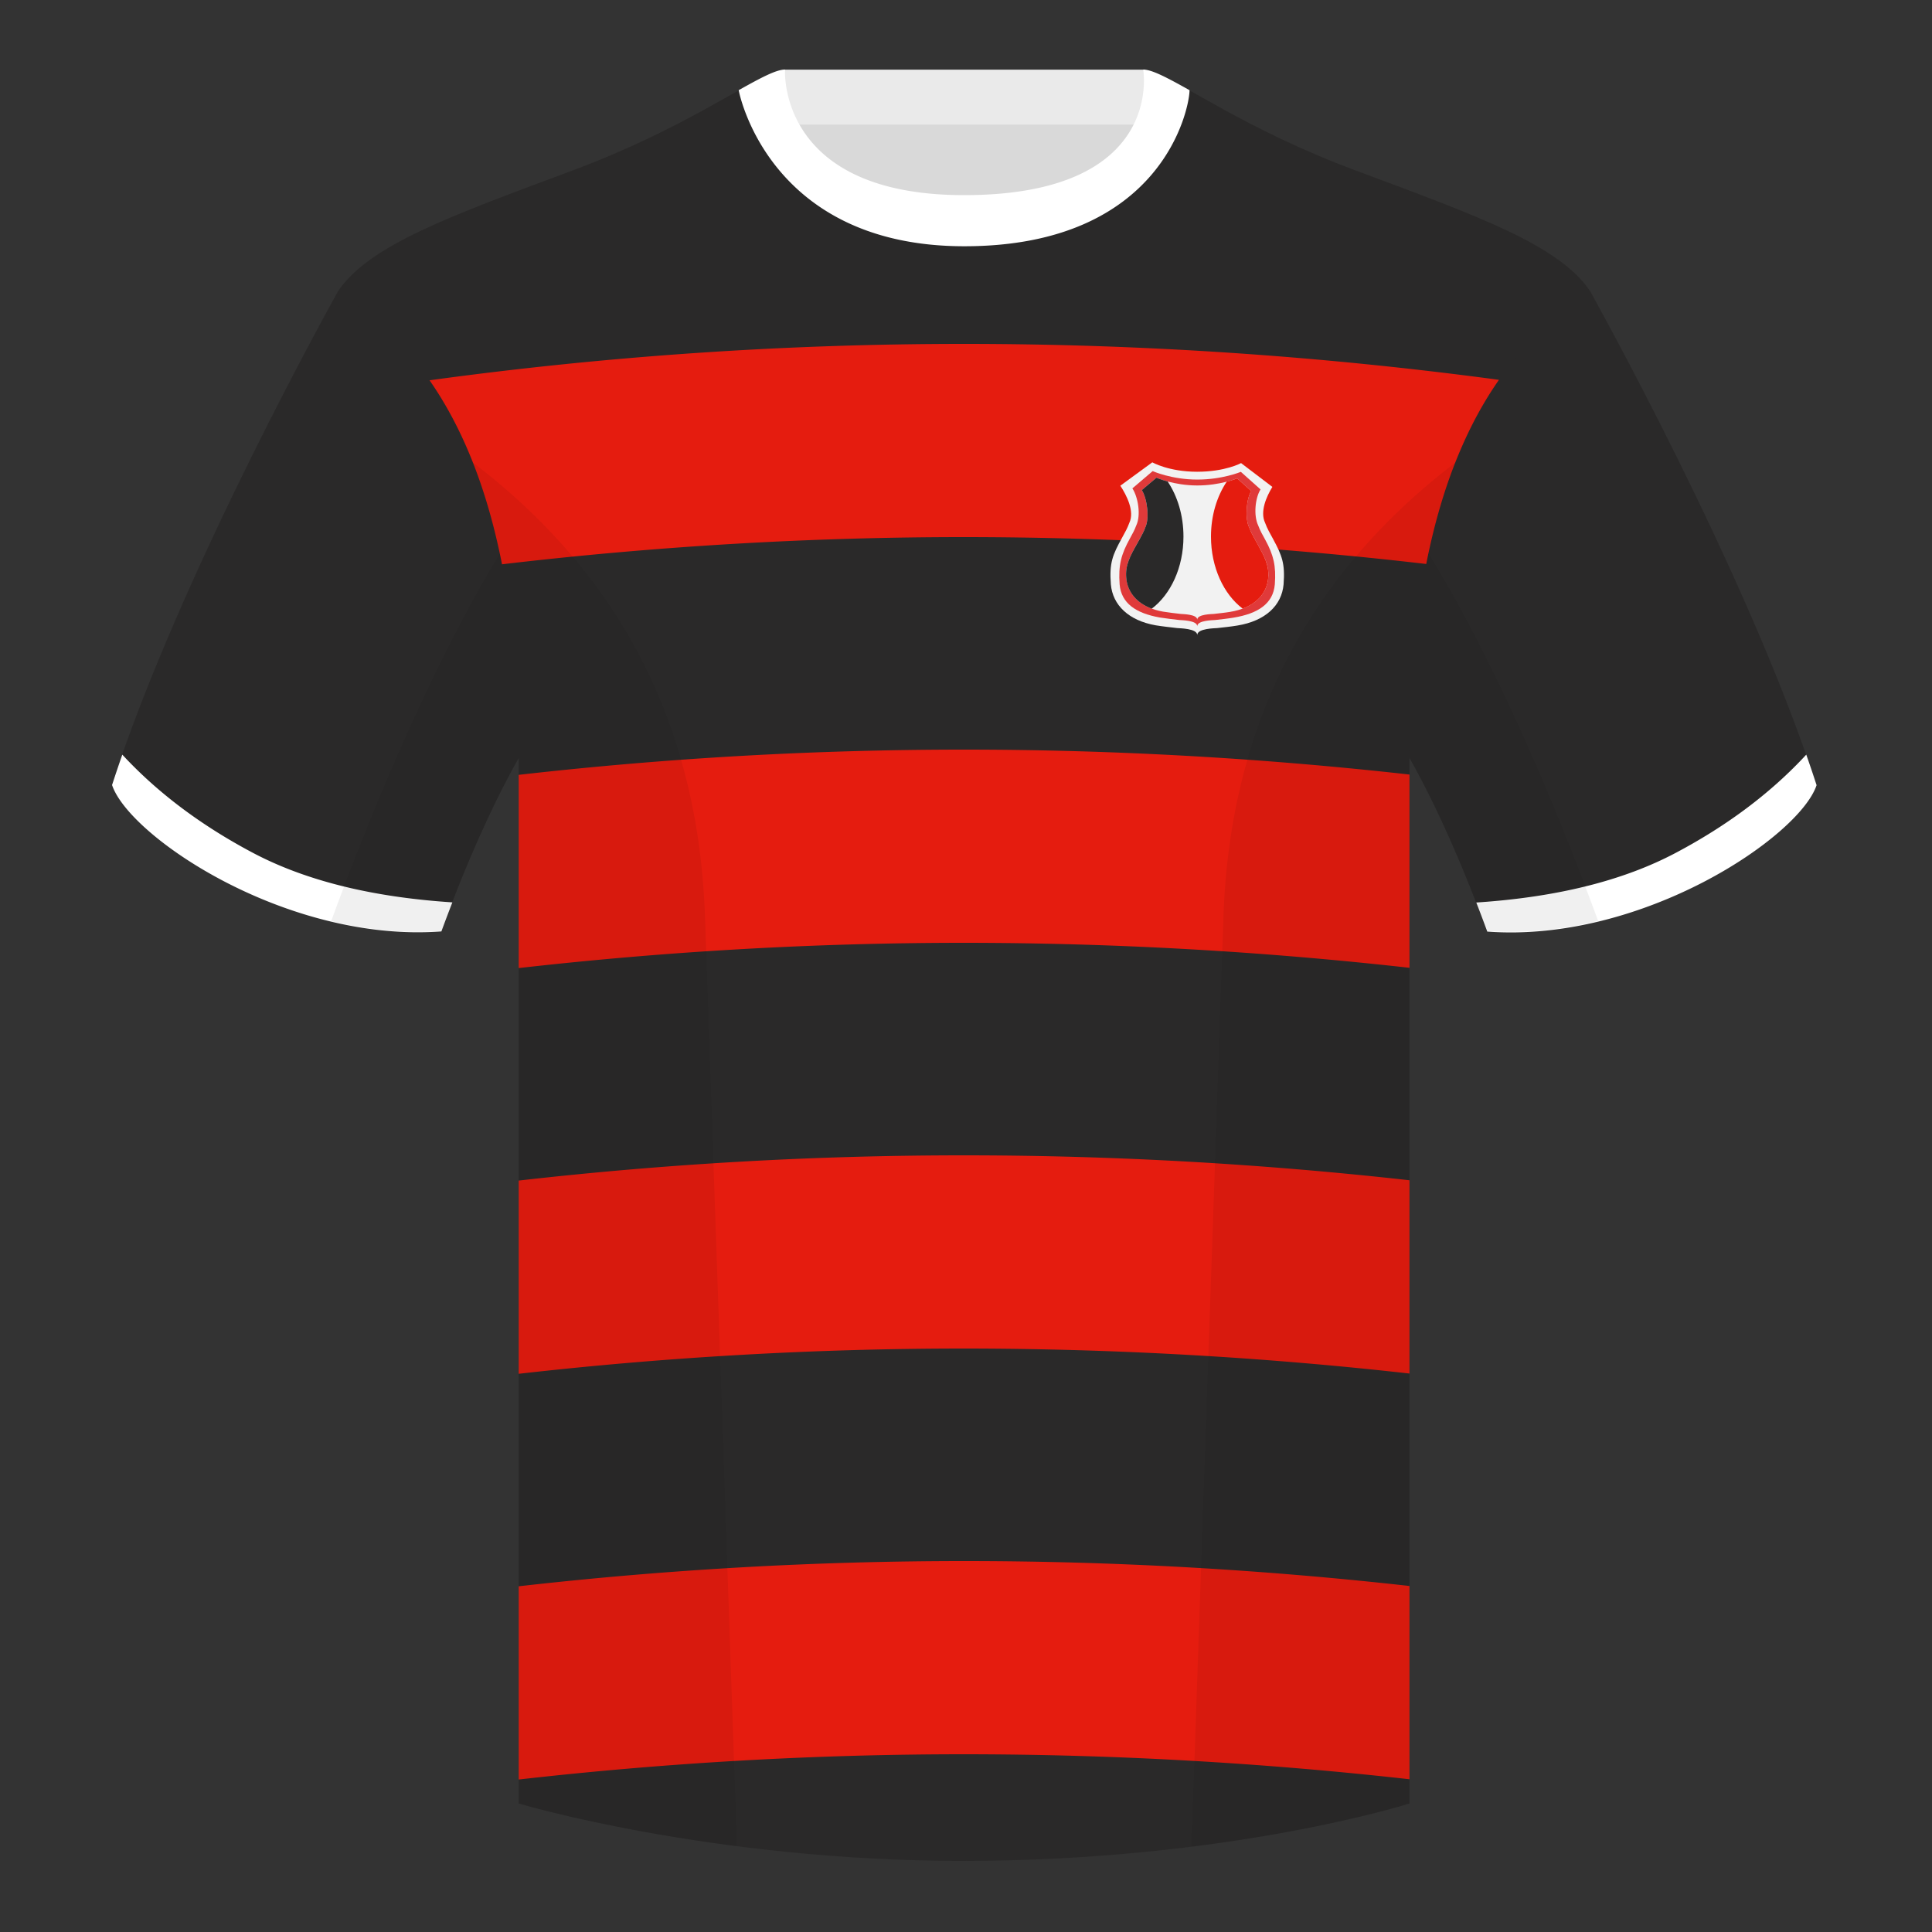
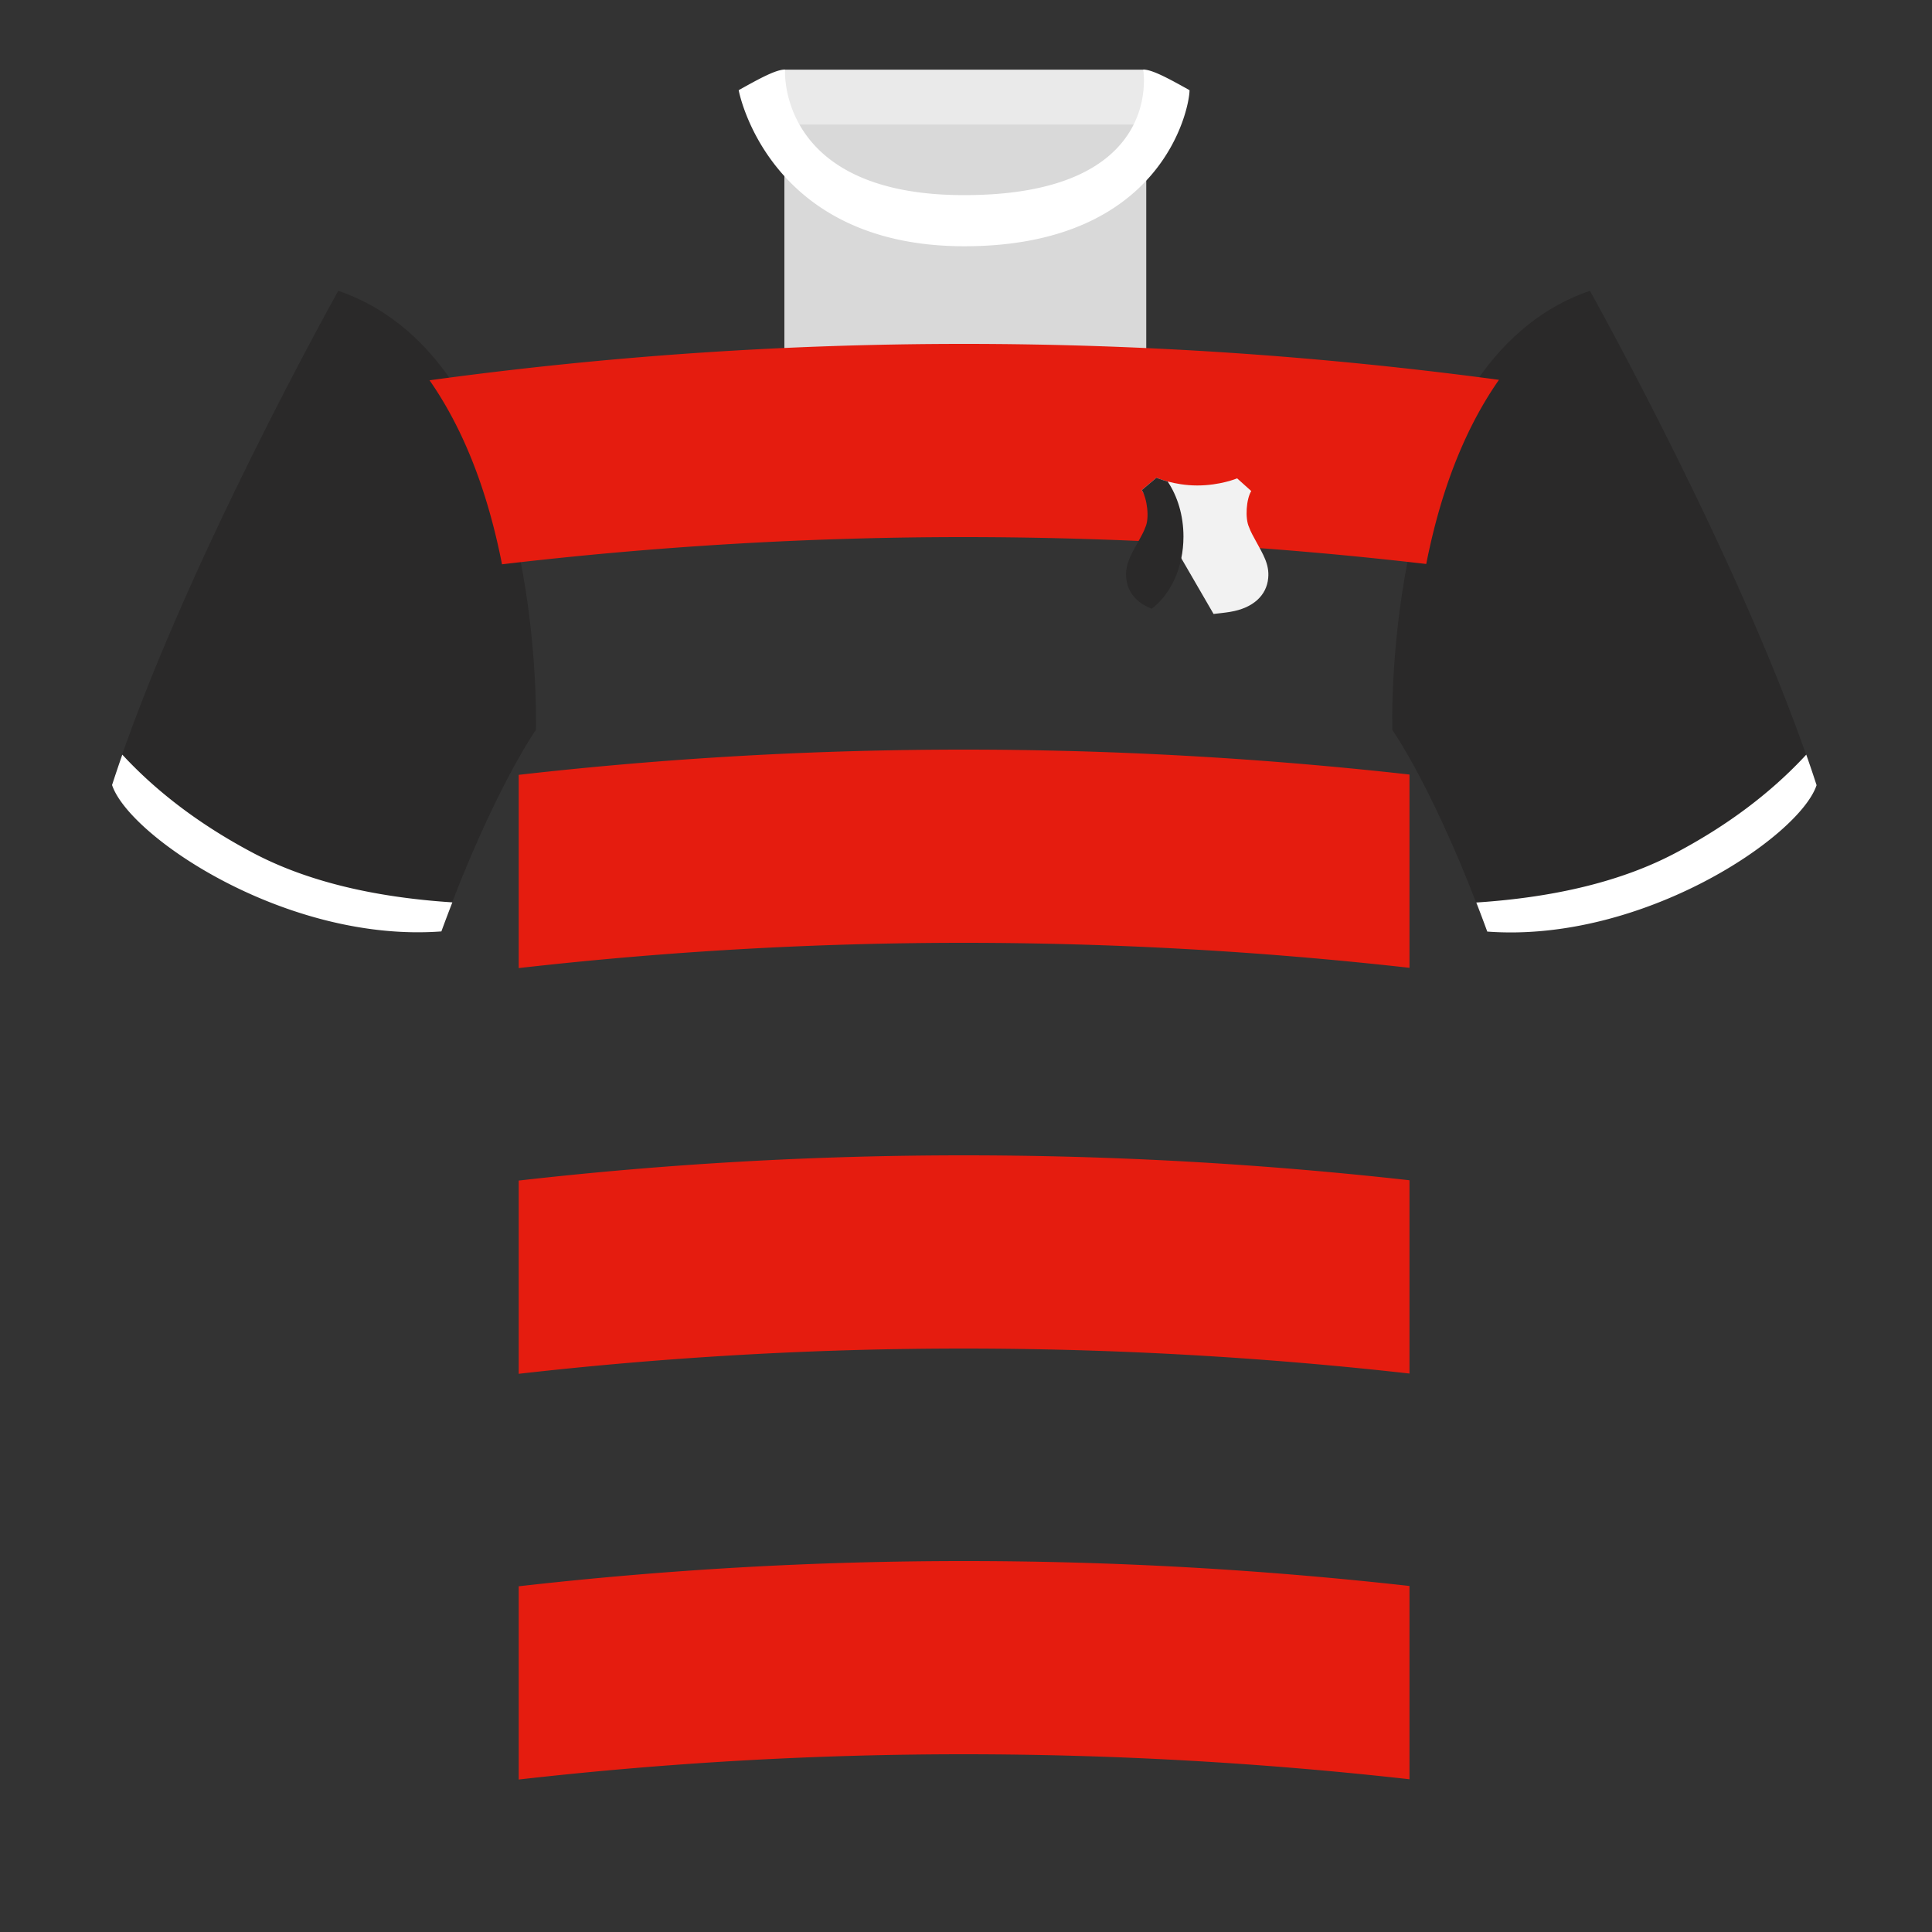
<svg xmlns="http://www.w3.org/2000/svg" width="500" height="500" fill="none" viewBox="0 0 500 500">
  <rect x="0" y="0" width="500" height="500" fill="#333333" stroke="none" />
  <path fill="#D9D9D9" fill-rule="evenodd" d="M203 109.22h93.65v-87.3H203v87.3Z" clip-rule="evenodd" />
  <path fill="#EAEAEA" fill-rule="evenodd" d="M202.86 32.23h93.46v-14.2h-93.46v14.2Z" clip-rule="evenodd" />
  <path fill="#2A2929" fill-rule="evenodd" d="M87.55 75.26S46.78 148.06 29 203.03c4.44 13.37 45.2 40.86 85.23 37.88 13.34-36.4 24.46-52 24.46-52s2.97-95.08-51.14-113.65ZM411.47 75.26s40.77 72.8 58.55 127.77c-4.44 13.37-45.2 40.86-85.23 37.88-13.34-36.4-24.46-52-24.46-52s-2.96-95.08 51.14-113.65Z" clip-rule="evenodd" />
-   <path fill="#2A2929" fill-rule="evenodd" d="M249.51 57.7c-50.08 0-47.8-39.47-48.74-39.14-7.52 2.62-24.13 14.94-52.44 25.5-31.87 11.88-52.63 19.31-60.78 31.2 11.11 8.91 46.7 28.97 46.7 120.34v271.14s49.65 14.86 114.88 14.86c68.93 0 115.64-14.86 115.64-14.86V195.6c0-91.37 35.59-111.43 46.7-120.34-8.15-11.89-28.9-19.32-60.78-31.2-28.36-10.58-44.98-22.92-52.48-25.51-.92-.32 4.18 39.15-48.7 39.15Z" clip-rule="evenodd" />
  <path fill="#E51C0F" fill-rule="evenodd" d="M111.17 98.42C157 92.14 203.1 89 249.51 89c46.12 0 92.26 3.1 138.42 9.3-7.34 10.5-14.45 25.53-18.82 47.66a1038.91 1038.91 0 0 0-119.6-6.96c-39.88 0-79.74 2.35-119.59 7.04-4.35-22.09-11.44-37.12-18.75-47.62ZM134.24 200.53c38.22-4.35 76.64-6.53 115.27-6.53 38.41 0 76.83 2.15 115.26 6.45v50.02A1037.9 1037.9 0 0 0 249.51 244c-38.43 0-76.86 2.18-115.27 6.54v-50.01ZM134.24 305.53c38.22-4.35 76.64-6.53 115.27-6.53 38.41 0 76.83 2.15 115.26 6.45v50.02A1037.9 1037.9 0 0 0 249.51 349c-38.43 0-76.86 2.18-115.27 6.54v-50.01ZM134.24 410.53c38.28-4.35 76.73-6.53 115.35-6.53 38.39 0 76.78 2.15 115.18 6.45v50.02A1037.9 1037.9 0 0 0 249.51 454c-38.43 0-76.86 2.18-115.27 6.54v-50.01Z" clip-rule="evenodd" />
  <path fill="#fff" fill-rule="evenodd" d="M467.46 195.3a338 338 0 0 1 2.67 7.9c-4.45 13.38-45.2 40.86-85.23 37.89-.96-2.62-1.9-5.12-2.84-7.52 20.8-1.36 38-5.64 51.6-12.84 13.42-7.1 24.7-15.58 33.8-25.43ZM31.65 195.3c9.1 9.83 20.37 18.3 33.78 25.4 13.6 7.2 30.82 11.48 51.64 12.83-.93 2.4-1.88 4.9-2.84 7.52-40.02 2.97-80.79-24.51-85.23-37.89.84-2.58 1.72-5.2 2.65-7.86ZM307.85 23.34c-5.77-3.23-9.73-5.34-12-5.34 0 0 5.88 32.5-46.34 32.5-48.52 0-46.34-32.5-46.34-32.5-2.28 0-6.23 2.1-12 5.34 0 0 7.37 40.39 58.4 40.39 51.48 0 58.28-35.9 58.28-40.38Z" clip-rule="evenodd" />
-   <path fill="#000" fill-opacity=".06" fill-rule="evenodd" d="M413.58 238.32a93.8 93.8 0 0 1-28.8 2.6c-8.2-22.37-15.55-36.89-20-44.75v270.57s-21.1 6.71-55.87 11.12l-.55-.06 8.28-240.71c2.06-59.75 31.08-95.29 60.1-117.44a148.7 148.7 0 0 0-7 23.67c7.35 11.85 24.44 42.07 43.83 94.96l.01.04ZM190.72 477.8c-34.25-4.4-56.48-11.06-56.48-11.06V196.18c-4.46 7.87-11.81 22.38-20.01 44.75-9.63.71-19.3-.34-28.51-2.53l.02-.1c19.38-52.84 36.3-83.06 43.6-94.94a148.52 148.52 0 0 0-7-23.7c29.02 22.15 58.05 57.69 60.1 117.44l8.28 240.7Z" clip-rule="evenodd" />
-   <path fill="#F2F2F2" d="M314.99 162.55c1.75-.2 3.5-.37 5.23-.66 7.23-1.18 11.49-5.18 11.97-10.65.41-5.4-.39-7.44-2.73-11.77-.75-1.36-1.53-2.71-2.05-4.16-1.38-2.86.33-6.8 1.88-9.3l-8.1-6.16s-4.12 2.25-11.38 2.24c-7.36 0-11.59-2.44-11.59-2.44l-8.28 6.05c1.66 2.53 3.74 6.66 2.33 9.61-.46 1.3-1.14 2.51-1.81 3.73-2.53 4.57-3.4 6.62-2.97 12.2.47 5.36 4.6 9.36 11.59 10.59 1.86.3 3.74.5 5.61.72.52.06 5.15.07 5.15 1.8 0-1.74 4.68-1.75 5.15-1.8Z" />
-   <path fill="#E03A3A" d="M314.46 160.46c1.57-.19 3.15-.34 4.7-.6 6.5-1.06 10.32-3.67 10.76-8.6.37-4.84-.35-7.65-2.46-11.54-.67-1.22-1.37-2.43-1.84-3.73-1.23-2.57-.8-7.08.6-9.33l-5.09-4.55s-4.8 2.02-11.31 2c-6.62 0-11.51-2.19-11.51-2.19l-5.25 4.47c1.49 2.27 2.26 6.95 1 9.6-.42 1.17-1.03 2.26-1.63 3.35-2.27 4.1-3.04 6.92-2.67 11.93.43 4.81 4.13 7.43 10.41 8.54 1.68.27 3.36.45 5.05.65.46.05 4.62.06 4.62 1.61 0-1.56 4.2-1.56 4.63-1.61Z" />
-   <path fill="#F2F2F2" d="M314.07 158.89c1.44-.17 2.88-.3 4.3-.54 5.94-.98 9.44-4.26 9.84-8.76.34-3.55-1.32-6.11-3.25-9.67-.61-1.12-1.25-2.23-1.68-3.42-1.13-2.35-.73-7.37.54-9.42l-3.65-3.28s-4.39 1.85-10.35 1.84c-6.05-.01-10.53-2-10.53-2l-3.8 3.19c1.36 2.08 2.07 7.25.91 9.67-.38 1.07-.94 2.07-1.5 3.07-2.06 3.75-3.77 6.33-3.43 10.02.4 4.4 3.78 7.7 9.53 8.7 1.53.25 3.07.42 4.61.6.43.05 4.23.06 4.23 1.48 0-1.43 3.85-1.44 4.23-1.48Z" />
+   <path fill="#F2F2F2" d="M314.07 158.89c1.44-.17 2.88-.3 4.3-.54 5.94-.98 9.44-4.26 9.84-8.76.34-3.55-1.32-6.11-3.25-9.67-.61-1.12-1.25-2.23-1.68-3.42-1.13-2.35-.73-7.37.54-9.42l-3.65-3.28s-4.39 1.85-10.35 1.84c-6.05-.01-10.53-2-10.53-2l-3.8 3.19Z" />
  <path fill="#2A2929" d="M298.08 157.52c4.9-3.7 8.2-10.67 8.2-18.65 0-5.48-1.55-10.47-4.1-14.27-1.81-.49-2.89-.97-2.89-.97l-3.8 3.2c1.36 2.08 2.07 7.25.91 9.67-.36 1.03-.9 1.99-1.42 2.95l-.07.12-.6 1.08c-1.8 3.2-3.15 5.61-2.84 8.94.32 3.6 2.64 6.45 6.6 7.93Z" />
-   <path fill="#E51C0F" d="M321.6 157.51c-4.9-3.7-8.2-10.67-8.2-18.64 0-5.45 1.54-10.42 4.07-14.21 1.7-.44 2.7-.86 2.7-.86l3.65 3.28c-1.27 2.05-1.67 7.07-.54 9.42.38 1.05.92 2.04 1.47 3.03l.21.39.57 1.03c1.67 3.04 2.98 5.44 2.68 8.64-.32 3.62-2.64 6.44-6.61 7.92Z" />
</svg>